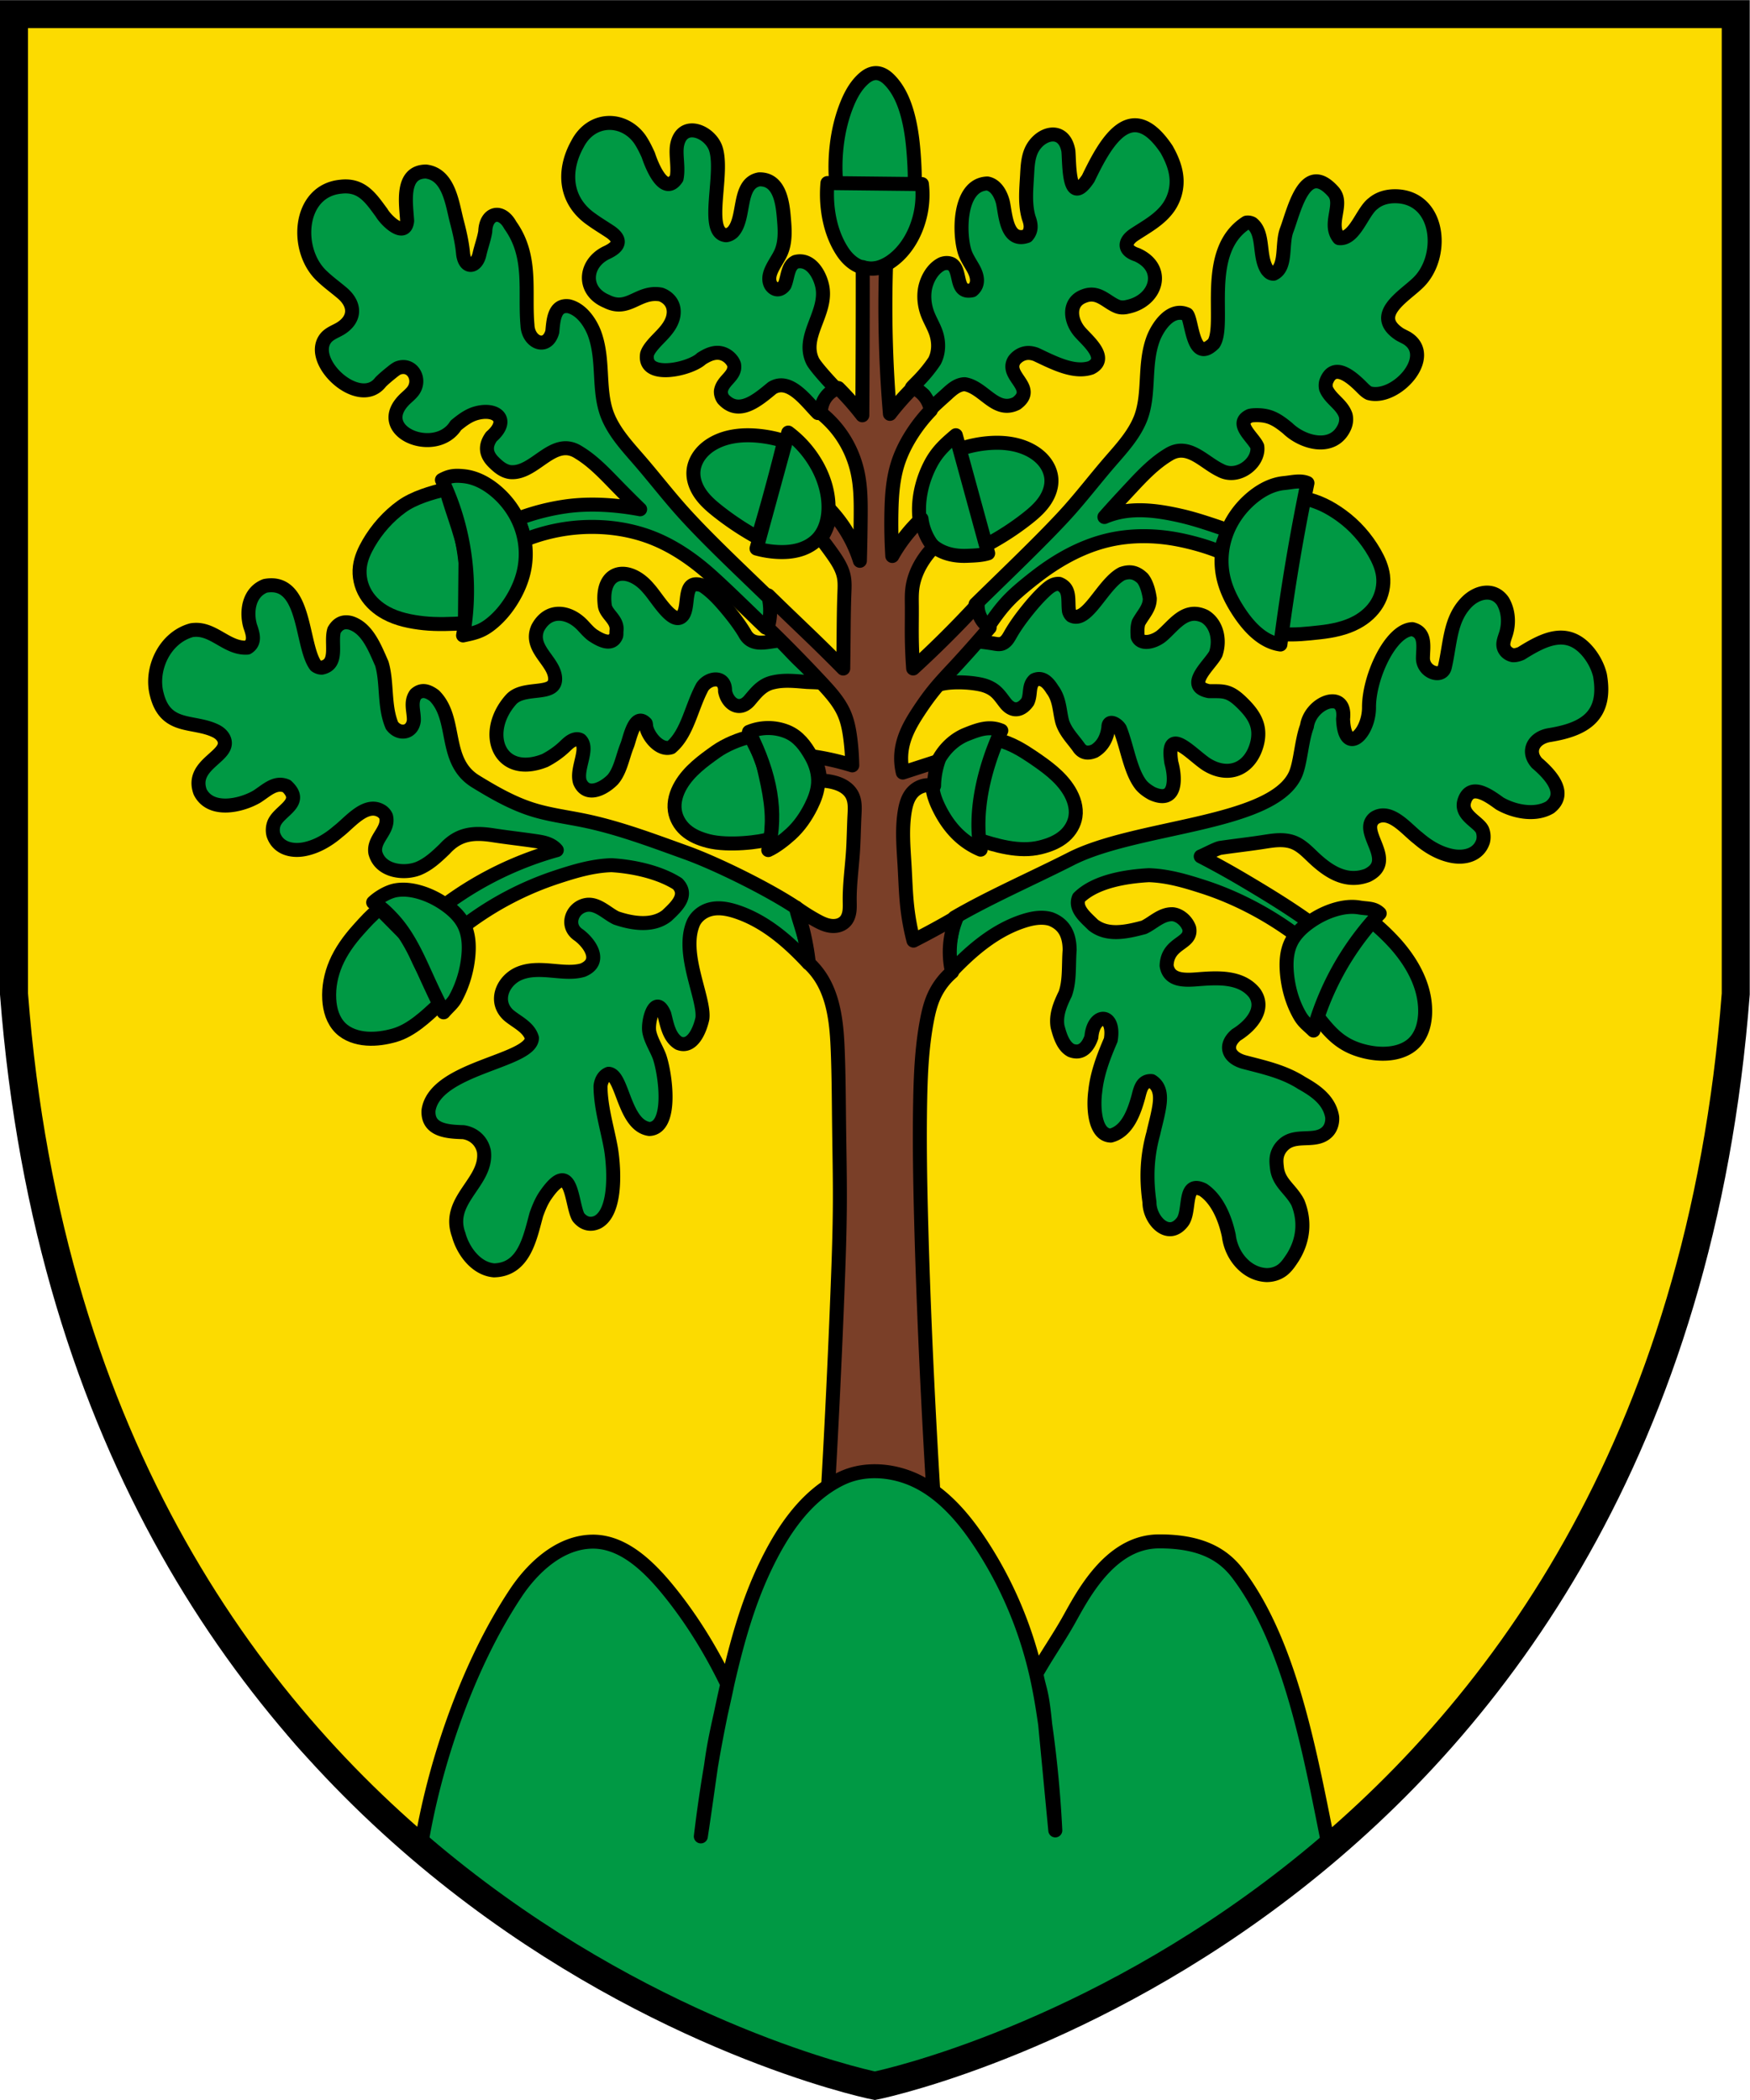
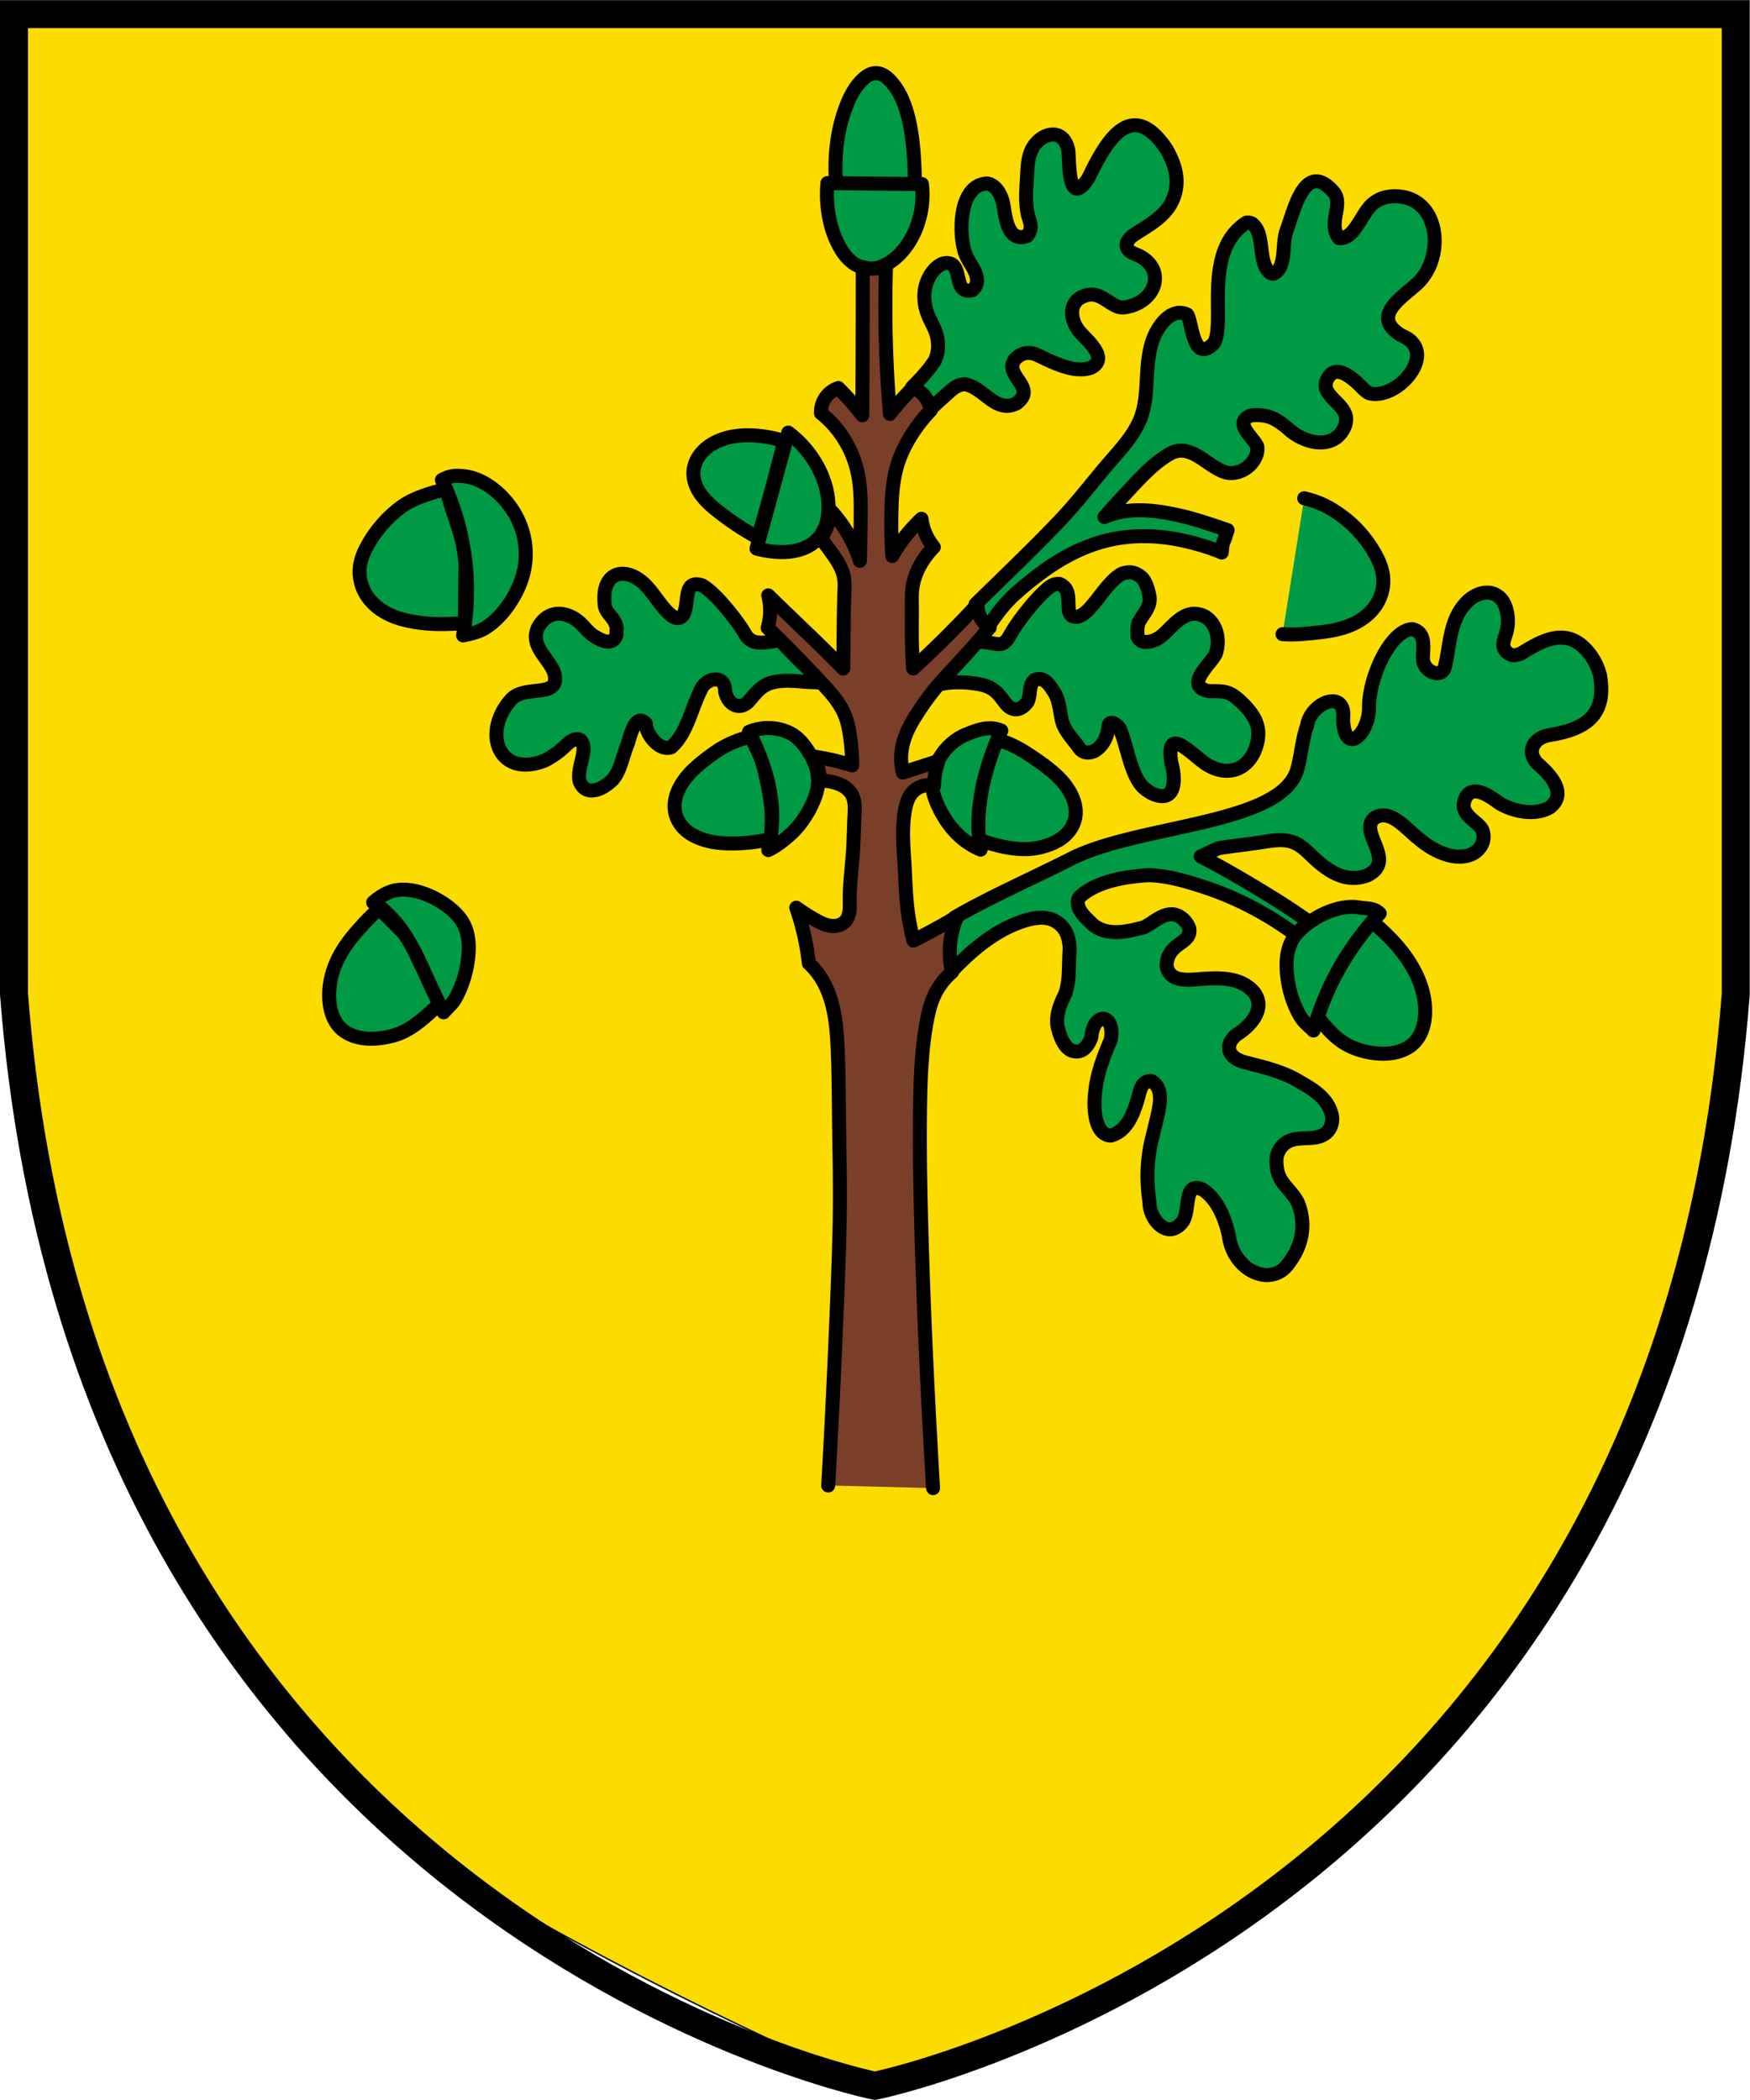
<svg xmlns="http://www.w3.org/2000/svg" width="500" height="600.1" viewBox="-2.5 -2.5 501.7 523.1">
  <path fill="#fcdb00" stroke="#000" stroke-width=".407" d="M1.511-37.97h493.7v287.1c-.658 22.32-5.333 40.19-10.34 61.96-17.44 80.67-59.62 137-113 182.6-36.07 31.24-79.3 44.51-123.5 62.25-33.52-13.45-101-46.97-130.3-68.17-40.72-29.42-38.54-31.8-64.53-74.85-30.65-50.64-50.47-104.7-52.01-163.9z" style="paint-order:fill markers stroke" />
  <g stroke="#000">
    <path fill="#094" stroke-linecap="round" stroke-linejoin="round" stroke-width="4.013" d="M369 226c-7.936-5.895-17.11-10.75-26.53-13.79-4.896-1.573-10.06-3.154-15.63-3.328-6.007.33-15.15 1.593-20.06 6.474-1.274 3.139 2.015 5.679 4.134 7.803 4.097 3.185 9.436 2.025 14.5.676 2.614-1.195 5.039-3.908 8.322-3.754 1.993.22 3.942 1.905 4.688 3.969.964 4.65-6.249 3.91-6.475 10.77.713 4.397 5.187 4.212 9.064 3.887 5.411-.41 12.28-.904 16.15 3.956 3.086 4.415-.712 9.197-5.267 12.01-3.65 3.173-2.172 6.66 2.495 7.845 5.374 1.413 11.17 2.642 16.29 5.934 3.753 2.105 7.94 4.846 8.732 9.756.117 1.46-.27 3-1.248 4.093-3.316 3.614-9.204.392-12.8 3.958a6.13 6.13 0 0 0-1.862 3.569c-.146 1.022-.026 2.06.098 3.086.522 4.283 4.012 6.016 5.978 9.838 2.051 5.08 1.755 10.58-1.47 15.73-.86 1.289-1.713 2.624-2.94 3.569-1.292.996-2.942 1.49-4.575 1.473-5.801-.248-10.15-5.628-10.81-11.31-.955-4.484-3.064-10.21-7.352-13.12-5.982-2.866-3.443 6.324-6.077 9.36-4.08 5.043-9.374-.844-9.315-5.787-.94-6.531-.802-12.91 1.078-19.68.502-2.287 1.141-4.546 1.568-6.85.512-2.797.954-6.377-2.029-8.227-2.716-.191-3.226 2.254-3.821 4.577-1.129 3.985-3.01 9.806-7.902 11.05-4.677-.166-5.057-8.13-4.436-12.69.518-5.043 2.306-9.79 4.435-14.73 1.33-7.928-5-7.961-5.545-.82-.891 2.599-2.663 5.009-5.822 3.82-2.286-1.216-3.209-4.263-3.881-6.822-.543-3.272.694-6.324 2.218-9.416 1.342-3.843.906-8.2 1.247-12.55-.029-3.932-1.246-7.271-5.406-8.868-2.524-.753-5.254-.261-7.762.545-8.148 2.618-14.92 8.368-20.8 14.6-.214-1.75-.43-3.498-.647-5.246-.216-1.748 1.062-6.88 1.592-10.32 9.758-5.709 22.33-11.23 33.14-16.71 18.55-9.632 57.13-9.682 64.38-23.85 1.684-3.21 1.9-9.958 3.523-14.27.98-6.972 11.4-10.89 10.37-2.15.394 10.84 7.351 4.548 7.437-3.129-.105-8.702 6.133-22.32 12.4-22.58 3.981.952 3.115 5.076 3.064 8.117-.17 4.207 5.386 6.128 6.243 2.853 1.644-6.839 1.364-13.86 6.48-18.89 3.011-2.912 7.553-3.808 10.14-.153 1.681 2.807 1.837 6.283 1.017 9.146-.27.918-.649 1.811-.795 2.757-.33 1.958 1.186 3.393 2.758 3.653.808.02 1.602-.22 2.342-.545 6.582-4.123 13.24-7.5 19.18-.39 1.588 1.936 2.778 4.211 3.381 6.642 2.094 11.84-4.576 15.55-14.35 17.16-4.486.66-6.83 4.516-3.736 8.02 3.571 3.066 8.996 8.58 3.737 12.71-4.35 2.54-10.45 1.178-14.39-1.107-2.879-2.07-8.276-6.142-10.1-.83-1.416 4.19 4.027 6.02 5.12 8.434a5.444 5.444 0 0 1 .198 3.28c-1.292 3.906-5.247 4.83-8.78 4.184-3.672-.69-7-2.67-9.82-5.115-3.307-2.502-7.952-8.626-12.46-5.806-4.991 3.936 6.587 12.18-2.075 16.45-6.528 2.47-11.84-1.585-16.03-5.623-1.544-1.491-3.137-3.03-5.137-3.812-1.392-.545-2.913-.69-4.407-.634-1.494.056-2.972.308-4.45.536-4.035.622-8.094 1.065-12.13 1.662-1.108.164-4.597 2.062-5.639 2.45a246.926 246.926 0 0 1 12.13 6.709c6.392 3.778 13.21 7.927 19.23 12.27" />
    <path fill="#094" stroke-linecap="round" stroke-linejoin="round" stroke-width="4.013" d="M279 154.3c1.391.342 2.737.93 3.833 1.851 1.218 1.023 2.07 2.403 3.08 3.631 2.124 2.474 4.519 1.774 6.208-.63 1.016-2.198.136-4.537 1.939-6.205 2.37-1.083 4.023.908 5.135 2.705 2.178 2.843 2.026 6.398 2.875 9.397 1.006 3.006 3.207 5.007 4.861 7.425 1.211 1.534 2.702 1.49 4.313.833 2.573-1.516 3.702-4.17 4.016-6.818-.033-2.384 2.534-.947 3.316.434 2.065 5.185 2.963 12.22 6.084 16.14.86 1.006 1.968 1.775 3.131 2.407 7.041 3.148 6.785-4.384 5.519-8.859-1.84-11.65 6.59-1.384 10.6.806 5.37 3.075 10.76 1.464 13.22-4.078 1-2.285 1.448-4.884.823-7.299-.67-2.592-2.488-4.725-4.404-6.595-1.28-1.249-2.69-2.46-4.405-2.97-1.633-.485-3.38-.288-5.082-.352-7.277-1.486.615-7.783 1.984-10.72 1.339-3.99.27-8.66-3.146-10.72-5.701-2.744-8.958 2.792-12.49 5.689-2.227 1.733-5.793 2.54-6.76.165-.108-1.357-.124-2.916.273-4.09 1.337-2.444 3.22-4.128 3.203-6.905-.299-2-.897-4.293-2.042-5.73-1.898-1.844-3.713-2.14-5.928-1.358-5.543 2.862-9.902 14.38-14.45 12.03-.374-.344-.618-.815-.752-1.306-.41-3.24.553-6.472-2.78-7.806-1.574-.118-2.675.757-3.727 1.661-2.072 1.883-3.92 4-5.664 6.192-1.661 2.086-3.236 4.248-4.562 6.561-.329.573-.645 1.16-1.066 1.668-.422.509-.965.942-1.604 1.11-.668.173-1.373.045-2.054-.072a57.476 57.476 0 0 0-5.066-.64l-11.41 12.69c2.383-1.2 8.73-1.228 12.98-.243z" />
    <path fill="#094" stroke-linecap="round" stroke-linejoin="round" stroke-width="4.013" d="M294 123.7c6.279-4.968 13.42-9.024 21.21-10.86 6.519-1.528 13.37-1.459 19.94-.195 4.026.773 8.838 2.117 12.6 3.744.19-1.37.14-2.34.611-3.321.472-.98.69-1.993 1.064-3.112-4.288-1.462-8.953-3.095-13.37-4.104-6.18-1.412-12.69-2.363-18.81-.733a23.15 23.15 0 0 0-3.12 1.074c2.513-2.863 5.481-6.055 8.08-8.843 3.135-3.36 6.382-6.703 10.32-9.063 5.61-3.52 10.06 2.254 14.82 4.5 5.037 2.792 11.26-2.16 10.6-6.824-1.19-2.69-6.748-6.609-2.156-8.764.479-.136.98-.175 1.478-.192 1.427-.048 2.872.082 4.224.537 1.934.65 3.585 1.928 5.163 3.222 4.518 4.35 13.22 6.548 16.31-.397.456-1.053.6-2.253.31-3.363-1.111-3.211-4.453-4.638-5.63-7.654a3.979 3.979 0 0 1 .048-1.92c2.109-5.774 7.149-1.43 9.875 1.25.748.74 1.469 1.55 2.413 2.014 7.735 2.155 19.25-10.63 10.83-15.8-.702-.383-1.433-.71-2.116-1.122-8.074-5.388 1.01-10.63 5.096-14.5 7.82-7.16 6.746-23.82-5.096-24.98-1.326-.119-2.675-.066-3.968.248-1.293.315-2.532.897-3.541 1.766-3.153 2.251-5.253 10.42-9.792 9.94-3.39-4.139 1.498-9.769-1.664-13.32-8.17-9.175-11.22 5.388-13.36 11.03-1.528 4.041.12 10.68-3.754 12.49-.92-.003-1.372-.54-1.866-1.156-2.51-3.948-.722-10.37-4.302-13.22a2.574 2.574 0 0 0-1.61-.268c-12.77 8.157-5.757 29.06-9.387 34.64-6.05 5.996-6.116-6.425-7.644-8.327-4.603-2.088-8.282 3.36-9.654 6.849-2.836 7.487-.937 15.73-3.62 22.83-1.885 4.878-5.568 8.797-8.985 12.75-3.926 4.552-7.598 9.324-11.59 13.81-6.696 7.517-19.6 19.78-26.77 26.85.323 1.347.596 2.614.911 3.953.316 1.339 1.692 1.863 2.518 2.766 4.612-6.906 6.87-9.073 13.37-14.23zM269 70.9c.736-.665 1.471-1.339 2.311-1.866.84-.526 1.802-.9 2.794-.902 5.509.927 8.777 8.484 14.8 5.498 6.104-4.53-3.478-7.743-.635-12.36.89-1.183 2.28-2.005 3.757-2.099.86-.055 1.722.13 2.526.437 5.174 2.453 10.89 5.435 15.72 3.797 5.211-2.62-.973-7.735-3.018-10.06-3.02-3.321-3.713-8.771 1.06-10.5 4.123-1.608 6.47 1.886 9.636 3.053.939.329 1.98.27 2.94.01 8.228-1.763 11.09-11.09 2.551-14.9-3.514-1.108-3.974-3.492-.962-5.63 1.812-1.207 3.697-2.304 5.464-3.575 1.766-1.27 3.428-2.735 4.652-4.536a13.001 13.001 0 0 0 2.216-7.728c-.117-3.109-1.348-6.077-2.89-8.782-10.39-15.49-17.77-1.268-22.45 8.397-5.817 8.68-5.344-4.632-5.683-7.919-1.308-7.323-8.602-5.172-10.79.287-.848 2.168-.926 4.546-1.06 6.87-.232 4.025-.647 8.148.481 12.02.741 1.982.876 3.673-.5 5.232-5.95 2.03-6.124-6.29-6.917-9.72-.624-2.396-2.034-4.888-4.431-5.342-8.47.289-8.216 14.98-6.358 20.04.588 1.517 1.518 2.874 2.312 4.294 1.247 2.227 1.693 4.653-.304 6.287-5.166 1.127-2.951-5.822-5.958-7.528-.829-.395-1.82-.363-2.681-.045-2.826 1.332-4.474 4.618-4.929 7.296-.378 2.364-.078 4.822.77 7.06.704 1.855 1.773 3.56 2.41 5.439.88 2.602.862 5.568-.386 8.016-2.86 4.296-5.728 6.676-6.51 7.642l3.15 1.959c1.05.654 1.11 3.193 1.914 4.536 1.586-1.643 3.314-3.143 5.01-4.675z" />
    <g fill="#094" stroke-linecap="round" stroke-linejoin="round" stroke-width="9.868">
      <path stroke-width="4.013" d="M391.083 222.382a59.893 59.893 0 0 1 6.706 6.45c5.06 5.776 8.606 12.685 8.264 19.945-.085 1.501-.333 3-.844 4.413-.512 1.413-1.294 2.742-2.364 3.797-1.956 1.931-4.746 2.825-7.487 3.03-2.684.202-5.393-.198-7.967-.977-5.662-1.719-8.565-5.051-11.84-9.187" />
      <path stroke-width="4.013" d="M383.274 232.509c2.825-4.53 6.1-8.78 9.76-12.665-1.642-1.623-3.55-1.311-5.823-1.705-2.242-.387-4.56-.09-6.743.538-2.773.797-5.385 2.123-7.723 3.812-2.064 1.491-3.958 3.314-5.084 5.596-1.328 2.696-1.483 5.824-1.223 8.822.37 4.254 1.543 8.459 3.666 12.172 1.148 2.002 2.312 2.718 3.954 4.34a80.842 80.842 0 0 1 9.216-20.913z" />
    </g>
    <g fill="#094" stroke-linecap="round" stroke-linejoin="round" stroke-width="9.868">
      <path stroke-width="4.013" d="M283.633 170.162c3.673.847 7.076 2.952 9.752 4.762 4.005 2.721 8.102 5.605 10.62 9.737 1.353 2.222 2.208 4.856 1.818 7.426-.325 2.138-1.506 4.104-3.129 5.535-1.95 1.72-4.461 2.672-6.987 3.293-6.02 1.479-12.669-.51-18.558-2.443" />
      <path stroke-width="4.013" d="M278.63 201.56a21.11 21.11 0 0 1-5.974-3.805c-2.46-2.215-4.376-4.986-5.857-7.947-1.032-2.062-1.872-4.266-2.021-6.564-.176-2.694.617-5.393 1.953-7.743 1.759-3.093 4.51-5.654 7.808-6.983 3.473-1.397 6.564-2.525 10.017-1.086-5.218 11.404-7.85 23.735-5.925 34.126z" />
    </g>
    <g fill="#094" stroke-linecap="round" stroke-linejoin="round" stroke-width="9.868">
      <path stroke-width="4.013" d="M371.398 100.82c4.14.978 7.19 2.487 10.64 4.982 3.868 2.802 7.097 6.466 9.48 10.598 1.187 2.063 2.182 4.283 2.48 6.646.343 2.728-.286 5.56-1.702 7.914-1.372 2.284-3.446 4.1-5.787 5.377-3.267 1.782-6.996 2.528-10.7 2.932-3.712.404-6.898.766-10.628.524" />
-       <path stroke-width="4.013" d="M365.664 96.468c-3.36.304-6.479 1.964-9.086 4.103-3.355 2.757-6.019 6.382-7.507 10.465-1.373 3.761-1.733 7.89-.988 11.823.633 3.341 2.067 6.486 3.852 9.386 3.076 4.999 7.267 9.728 12.64 10.501.366-2.839.749-5.677 1.152-8.508a607.863 607.863 0 0 1 6.597-37.774c-1.97-.897-4.51-.196-6.662-.001z" />
    </g>
    <g fill="#094" stroke-linecap="round" stroke-linejoin="round" stroke-width="9.868">
-       <path stroke-width="4.013" d="M280.745 113.956a77.31 77.31 0 0 0 11.095-7.231c1.854-1.45 3.66-3.006 5.018-4.93 1.357-1.921 2.24-4.262 2.053-6.604-.143-1.784-.901-3.492-2.018-4.889-1.116-1.399-2.579-2.499-4.168-3.32-3.643-1.883-7.89-2.307-11.978-1.955a34.08 34.08 0 0 0-7.365 1.466M280.786 116.6c-1.854.596-4.088.644-6.032.726-2.037.085-4.103-.122-6.035-.782-1.93-.66-3.721-1.789-5.023-3.36-2.027-2.452-2.71-5.767-2.729-8.948-.026-4.465 1.13-8.907 3.146-12.888 1.897-3.75 4.193-5.877 7.406-8.586z" />
-     </g>
-     <path fill="#094" stroke-linecap="round" stroke-linejoin="round" stroke-width="4.013" d="M131 223.1a90.314 90.314 0 0 1 26.2-13.71c4.878-1.591 10.03-3.196 15.59-3.372 5.787.324 13.57 1.865 18.96 5.328 3.186 3.301-.334 6.563-3.079 9.14-3.968 3.127-9.745 2.296-14.47.684-1.933-.895-3.812-2.71-6.055-3.5-.72-.247-1.487-.375-2.244-.303-4.4.494-6.552 6.072-2.42 8.709 3.353 2.556 6.675 7.705 1.106 10.02-5.548 1.654-12.65-1.641-18.59 1.106-4.478 2.159-6.822 7.837-2.834 11.68 2.161 1.963 5.938 3.442 6.843 6.705-.294 6.807-27.73 8.387-29.65 20.67-.386 5.882 5.561 6.17 10.01 6.3 2.844.44 5.211 2.398 5.865 5.475 1.164 8.91-10.95 13.87-7.233 23.95 1.213 4.527 4.948 9.759 10.13 10.19 8.672-.193 10.31-9.345 12.15-16.05.682-1.867 1.429-3.73 2.542-5.377 7.786-11.36 7.374 2.413 9.48 6.158 1.393 1.759 3.312 2.446 5.474 1.466 5.45-2.83 4.85-14.93 3.91-20.92-1.018-5.824-2.977-11.85-3.03-18.09.174-1.417.798-2.951 2.316-3.542 4.085.22 4.326 14.8 11.69 15.83 6.725-.258 4.666-15.6 2.903-20.74-.902-2.382-2.378-4.558-2.903-7.05-.613-3.094 1.717-11.16 4.285-5.115.755 2.849 1.3 6.564 4.146 8.295 3.935 1.568 6.114-3.944 6.773-7.05.764-5.76-6.488-18.92-2.489-27.64.89-1.737 2.556-3.028 4.424-3.594 2.515-.763 5.241-.262 7.741.552 8.166 2.673 14.91 8.496 20.73 14.78-.021-2.106-.347-3.912-.794-5.954-.712-3.253-2.052-6.756-2.82-9.998-.03-.13.03.13 0 0-7.867-5.233-22.63-12.56-31.53-15.76-9.645-3.47-19.28-7.128-29.32-9.186-4.898-1.005-9.893-1.628-14.66-3.128-5.77-1.814-11.07-4.863-16.22-8.016-9.562-5.819-5.15-17.89-11.92-24.64-1.942-1.44-3.66-1.875-5.334-.38-1.689 2.341-.372 5.181-.542 7.633-.509 3.551-4.245 4.04-6.245 1.348-2.376-5.53-1.298-12.37-2.932-17.79-2.048-4.627-4.196-10.24-8.992-11.68-2.18-.533-3.645.335-4.668 2.107-1.114 3.66 1.44 9.746-3.542 10.75-.624.005-1.24-.225-1.74-.597-4.318-5.771-2.662-25.04-14.49-22.86-4.712 1.798-5.496 7.364-4.301 11.54.83 2.358 1.546 4.71-.782 6.17-5.994.425-9.847-6.012-16.03-4.996-7.803 2.15-11.86 11.26-9.967 18.38 2.542 10.24 10.58 7.319 17.02 10.57.854.44 1.618 1.084 2.098 1.915 2.792 5.225-9.718 7.195-6.675 15.51 3.002 5.956 11.73 3.962 16.21 1.36 2.834-1.792 5.288-4.45 8.57-3.041 5.24 4.844-2.075 6.89-3.594 10.65a5.447 5.447 0 0 0-.2 3.28c1.29 3.905 5.24 4.83 8.77 4.185 3.67-.689 6.993-2.67 9.81-5.115 3.302-2.501 7.944-8.624 12.44-5.806.561.362 1.015.887 1.286 1.497.999 3.996-3.726 6.339-3.083 10.39 1.348 5.346 8.166 6.172 12.3 4.562 2.936-1.191 5.308-3.421 7.586-5.623 4.108-4.54 8.534-4.752 13.98-3.91 4.031.621 8.085 1.064 12.13 1.662 1.108.164 2.221.342 3.273.724 1.053.382 2.05.984 2.755 1.858a97.445 97.445 0 0 0-31.55 15.338" />
+       </g>
    <path fill="#094" stroke-linecap="round" stroke-linejoin="round" stroke-width="4.013" d="M229 153.5c-3.254-.241-6.569-.676-9.746.07-3.316.66-5.062 3.076-6.981 5.321-2.886 3.2-6.25.776-6.912-2.765.122-4.542-4.59-4.007-6.497-1.245-3.198 5.906-4.24 13.33-8.984 17.35-3.276 1.09-6.623-3.244-7.119-5.875-.04-.317-.057-.639-.127-.952-3.116-3.302-4.567 4.215-5.264 6.066-1.398 3.4-1.958 7.413-4.216 10.02-2.709 2.754-7.537 5.076-9.416.644-1.178-3.86 2.736-9.48.147-12a2.063 2.063 0 0 0-1.048-.242c-1.46.107-2.585 1.28-3.498 2.149-1.67 1.58-3.582 2.896-5.621 3.958-13.15 5.222-18.2-7.898-9.728-17.44 3.748-4.224 13.2-.566 12.64-6.403-.465-4.814-7.483-8.327-4.964-14.13 3.012-5.735 8.9-4.885 12.76-.88.947.993 1.834 2.059 2.932 2.884 2.19 1.459 5.568 3.327 6.81.163.096-.47.023-.958.082-1.433.388-3.146-3.06-4.634-3.372-7.233-1.265-10.53 6.975-11.5 12.53-4.87 2.542 2.748 7.22 11.23 9.902 7.657 1.973-2.912-.316-10.59 5.615-8.463 2.92 1.88 5.468 4.86 7.434 7.24 1.666 2.026 3.244 4.13 4.606 6.372 2.138 4.186 6.402 2.43 10.13 2.142 1.933 1.875 3.532 3.707 5.463 5.584 1.93 1.877 4.715 4.424 6.499 6.6-.782-.235-3.242-.235-4.056-.296z" />
-     <path fill="#094" stroke-linecap="round" stroke-linejoin="round" stroke-width="4.013" d="M217 137.9c-4.692-4.453-11.13-10.85-15.96-15.15-4.963-4.418-10.53-8.25-16.73-10.65-4.488-1.734-9.269-2.694-14.06-2.977a51.976 51.976 0 0 0-22.28 3.616c-.316-1.047-.767-2.483-1.152-3.723-.385-1.24-.203-1.485-.607-2.409a63.941 63.941 0 0 1 13.54-3.456c6.876-.97 14.44-.458 21.26.828a362.016 362.016 0 0 1-6.984-6.982c-3.3-3.39-6.59-6.89-10.65-9.333-7.296-4.717-12.45 6.212-19.49 5.668-.933-.088-1.823-.46-2.613-.966-.79-.505-1.487-1.141-2.156-1.799-2.456-2.371-2.612-4.788-.76-7.395 5.679-4.972 1.17-8.526-4.838-6.566-1.993.67-3.696 1.985-5.322 3.318-5.852 9.351-24.63 1.597-14.24-7.88.606-.552 1.225-1.095 1.754-1.722 2.814-3.347.02-8.442-4.186-6.806-.62.323-1.17.763-1.715 1.202-1.093.883-2.18 1.777-3.18 2.765-6.07 8.044-21.25-6.026-15.63-12.71.542-.62 1.245-1.078 1.967-1.471.723-.393 1.476-.73 2.18-1.156 4.34-2.727 4.21-6.792.692-9.948-1.95-1.696-4.078-3.189-5.944-4.977-8.07-7.376-6.944-24.52 5.252-25.71 6.106-.748 8.675 3.307 11.75 7.465 1.37 2.36 6.742 7.425 7.327 2.35-.273-4.787-1.975-14.12 5.39-14.17 6.636.79 7.533 9.287 8.848 14.31.795 3.047 1.518 6.125 1.797 9.259.522 4.47 3.836 4.02 4.7.138.483-2.184 1.301-4.289 1.658-6.497.162-5.382 4.586-6.607 7.19-1.797 6.437 8.993 4.038 18.95 4.91 28.6.169 5.03 5.611 7.322 7.116 1.941.312-3.07.453-7.945 4.764-7.326 3.631.9 6.093 4.634 7.263 7.602 2.921 7.706.971 16.19 3.732 23.51 1.943 5.024 5.74 9.056 9.26 13.13 4.048 4.684 7.842 9.59 11.96 14.22 6.893 7.748 16.91 17.13 24.35 24.36M232 76.4c-3.17-3.136-8.07-10.28-13.12-7.195-4.146 3.411-9.544 8.154-14.05 3.171-.458-.67-.716-1.488-.658-2.298.495-3.182 4.37-4.29 3.776-7.601a4.352 4.352 0 0 0-.648-1.196c-.9-1.207-2.31-2.053-3.812-2.15-.872-.057-1.749.132-2.565.447-.816.316-1.578.755-2.322 1.214-3.093 3.025-16.8 6.19-15.6-1.3.233-.74.66-1.405 1.131-2.023 1.176-1.54 2.642-2.834 3.91-4.3.923-1.069 1.75-2.249 2.218-3.58.47-1.33.558-2.834.03-4.144-.58-1.433-1.865-2.522-3.324-3.03-6.474-1.17-9.259 5.164-15.54 1.955-7.139-2.94-6.509-11.03.196-14.07 3.581-1.725 3.985-3.608.977-5.768-1.838-1.238-3.752-2.366-5.544-3.67-7.753-5.378-8.207-14.05-4.034-21.54 4.091-7.969 13.31-7.775 17.86-1.49.988 1.443 1.76 3.023 2.48 4.618.873 2.688 4.48 12.04 8.112 6.647.612-3.078-.304-6.51.098-9.287 1.213-7.23 8.864-4.55 10.95.293 2.872 7.027-3.356 24.69 3.128 25.32.71-.07 1.372-.422 1.897-.905 3.774-3.926 1.265-13.93 7.585-15.12 5.677-.166 6.663 6.255 7.038 10.46.3 3.379.63 6.9-.586 10.07-1.112 3.01-4.899 6.656-3.03 9.875 1.212 1.667 2.824 1.392 3.888-.094.965-2.253.793-5.482 3.15-6.65 4.442-1.156 7.135 3.928 7.722 7.43 1.199 7.527-6.222 14.01-2.835 21.02.873 1.722 5.159 6.332 6.506 7.715" />
    <g fill="#094" stroke-linecap="round" stroke-linejoin="round" stroke-width="9.868">
      <path stroke-width="4.013" d="M110.663 254.755c-2.602.74-5.315 1.167-8.016.978-2.756-.194-5.56-1.093-7.528-3.03-1.071-1.056-1.857-2.383-2.372-3.796-.515-1.414-.767-2.914-.854-4.417-.203-3.499.487-7.032 1.857-10.261 1.522-3.59 3.855-6.78 6.45-9.684 2.077-2.321 3.682-4.107 6.093-6.08l7.008 7.089c2.334 2.364 3.361 6.235 5.043 9.354 1.679 3.12 3.404 7.264 5.104 10.896-3.91 3.684-8.037 7.56-12.787 8.947z" />
      <path stroke-width="4.013" d="M128.11 244.14c2.025-3.722 3.276-7.922 3.666-12.172.276-2.996.11-6.125-1.221-8.821-1.127-2.283-3.02-4.108-5.084-5.596-2.339-1.69-4.95-3.017-7.723-3.812-2.187-.628-4.502-.922-6.743-.538-2.207.377-4.889 1.958-6.516 3.494 2.263 1.354 3.592 2.601 5.401 4.523 4.901 5.197 7.67 11.99 10.648 18.472a228.269 228.269 0 0 0 4.132 8.508c1.399-1.632 2.595-2.497 3.443-4.055z" />
    </g>
    <g fill="#094" stroke-linecap="round" stroke-linejoin="round" stroke-width="9.868">
      <path stroke-width="4.013" d="M202.78 173.456c-3.819 2.707-7.714 5.572-10.086 9.606-1.297 2.205-2.099 4.795-1.727 7.33.306 2.09 1.412 4.034 2.972 5.461 1.837 1.678 4.226 2.63 6.634 3.248 5.71 1.466 15.027.307 17.809-.65 1.093-7.45-.314-13.595-1.97-20.716-.741-3.311-2.443-5.719-3.666-8.578-3.299.708-7.219 2.351-9.968 4.303z" />
      <path stroke-width="4.013" d="M217.747 201.681c2.124-.955 4.755-3.022 6.47-4.596 2.433-2.23 4.336-4.994 5.808-7.947 1.027-2.063 1.857-4.266 2.005-6.564.173-2.691-.611-5.393-1.936-7.74-1.739-3.084-3.726-5.782-7.007-7.112-3.44-1.395-7.43-1.369-10.855.066 6.259 12.408 8.126 22.889 5.519 33.894z" />
    </g>
    <g fill="#094" stroke-linecap="round" stroke-linejoin="round" stroke-width="9.868">
      <path stroke-width="4.013" d="M112.697 103.178c-3.884 2.8-7.13 6.463-9.533 10.599-1.195 2.061-2.195 4.283-2.494 6.645-.344 2.73.289 5.564 1.712 7.915 1.38 2.286 3.467 4.103 5.816 5.376 3.286 1.784 7.036 2.53 10.757 2.933 3.731.404 8.081.237 11.83-.005.055-5.755.109-11.506.161-17.256.052-5.751-3.707-14.109-5.563-21.165-4.157.976-9.22 2.459-12.685 4.958z" />
      <path stroke-width="4.013" d="M127.134 102.609a72.72 72.72 0 0 0-2.932-7.036c2.23-1.22 3.725-1.327 6.255-1.075 3.327.332 6.414 1.976 8.992 4.104 3.336 2.756 5.963 6.385 7.43 10.464a22.857 22.857 0 0 1 .978 11.823c-.617 3.341-1.993 6.515-3.812 9.387-1.676 2.644-3.75 5.063-6.255 6.938-2.487 1.864-4.49 2.294-7.528 2.93 2.23-12.494 1.14-25.577-3.128-37.534z" />
    </g>
    <g fill="#094">
      <path stroke-linecap="round" stroke-linejoin="round" stroke-width="4.013" d="M231.697 91.384c2.102 3.755 3.393 8.016 3.324 12.319-.051 3.074-.857 6.247-2.885 8.557-1.405 1.598-3.325 2.694-5.364 3.305-2.039.611-4.193.757-6.32.654a27.62 27.62 0 0 1-6.06-.978l9.09-33.24a30.23 30.23 0 0 1 8.21 9.383z" />
      <path stroke-width="4.013" d="M219 97.3a602.52 602.52 0 0 0 3.328-12.87 35.787 35.787 0 0 0-7.937-1.56c-4.068-.329-8.3.078-11.92 1.955-1.586.822-3.042 1.925-4.153 3.324-1.111 1.4-1.864 3.106-2.005 4.887-.186 2.342.691 4.677 2.042 6.599 1.351 1.922 3.152 3.48 4.996 4.936a81.57 81.57 0 0 0 11.44 7.563 600.422 600.422 0 0 0 4.216-14.84z" />
    </g>
    <g fill="#094" stroke-linecap="round" stroke-linejoin="round" stroke-width="9.868">
      <path stroke-width="4.013" d="M237.187 10.105a53.23 53.23 0 0 1 .208-10.574c.476-3.973 1.405-7.898 2.902-11.611 1.072-2.653 2.47-5.239 4.564-7.187.518-.482 1.079-.925 1.706-1.254.627-.328 1.325-.54 2.032-.543.806-.004 1.597.262 2.29.67.696.408 1.299.954 1.85 1.542 2.423 2.578 3.878 5.926 4.84 9.334.915 3.245 1.42 6.596 1.728 9.956.292 3.193.5 7.007.438 10.216M259.84 24.14c-1.52 3.522-3.873 6.74-7.04 8.899-4.83 3.26-10.037 2.458-13.583-2.64-2.376-3.494-3.723-7.629-4.303-11.822a36.093 36.093 0 0 1-.195-8.118l27.078.294a26.18 26.18 0 0 1-1.957 13.385z" />
    </g>
    <path fill="#7a3f28" stroke-linecap="round" stroke-linejoin="round" stroke-width="4.013" d="M265 384.6c-.524-8.682-1.005-17.37-1.442-26.05-.857-17.03-1.547-34.06-1.991-51.1-.291-11.2-.477-22.4-.272-33.59.143-7.8.48-15.63 1.934-23.29.443-2.328.992-4.651 1.942-6.822a19.752 19.752 0 0 1 5.267-7.092 25.6 25.6 0 0 1-.333-9.76 25.543 25.543 0 0 1 1.773-6.094 244.434 244.434 0 0 1-12.501 6.834 68.575 68.575 0 0 1-1.781-9.65c-.43-3.862-.531-7.753-.754-11.63-.305-5.306-.834-10.67.064-15.91.32-1.867.856-3.774 2.099-5.204.757-.872 1.759-1.531 2.86-1.881s2.299-.39 3.42-.116a23.556 23.556 0 0 1 1.22-7.09l-10.18 3.3a17.342 17.342 0 0 1-.184-7.264c.298-1.577.815-3.108 1.47-4.572.905-2.022 2.07-3.916 3.286-5.767 1.405-2.137 2.887-4.225 4.505-6.206 1.906-2.334 3.995-4.511 6.043-6.721a338.378 338.378 0 0 0 6.287-6.993 489.588 489.588 0 0 0 3.48-4.011 7.619 7.619 0 0 1-2.762-3.212 7.605 7.605 0 0 1-.669-3.507 310.475 310.475 0 0 1-18.49 18.417 142.393 142.393 0 0 1-.393-9.517c-.022-2.834.04-5.67.013-8.503-.015-1.62-.06-3.244.138-4.85.382-3.111 1.67-6.07 3.45-8.648a24.542 24.542 0 0 1 2.703-3.27 15.837 15.837 0 0 1-3.524-8.128 44.293 44.293 0 0 0-8.369 10.666c-.256-4.205-.34-8.42-.252-12.63.095-4.577.402-9.201 1.745-13.58.938-3.06 2.372-5.953 4.094-8.651a44.426 44.426 0 0 1 5.443-6.908 8.547 8.547 0 0 0-2.835-5.11 8.5 8.5 0 0 0-2.23-1.386 77.095 77.095 0 0 0-6.643 7.52 364.214 364.214 0 0 1-1.118-42.55 8.757 8.757 0 0 1-3.972.929 8.742 8.742 0 0 1-2.706-.449c.01 7.613 0 15.23-.027 22.84-.021 6.547-.053 13.09-.097 19.64a80.252 80.252 0 0 0-6.878-7.808 7.348 7.348 0 0 0-3.866 3.04 7.329 7.329 0 0 0-1.106 4.146 29.613 29.613 0 0 1 5.88 6.311 30.194 30.194 0 0 1 4.638 10.79c.892 4.176.903 8.484.867 12.75a629.114 629.114 0 0 1-.23 12.49 38.036 38.036 0 0 0-4.748-9.85 38.05 38.05 0 0 0-3.754-4.708 15.283 15.283 0 0 1-1.062 5.125 15.264 15.264 0 0 1-1.617 3.032 103.394 103.394 0 0 1 3.323 4.448c1.428 2.022 2.814 4.167 3.275 6.598.28 1.477.205 2.995.147 4.496-.18 4.61-.202 9.222-.245 13.83-.024 2.638-.056 5.276-.094 7.914a504.772 504.772 0 0 0-7.374-7.333c-3.174-3.09-6.389-6.14-9.578-9.216a790.618 790.618 0 0 1-4.549-4.422 17.375 17.375 0 0 1-.16 9.296 428.86 428.86 0 0 1 15.54 15.86c2.49 2.675 4.992 5.45 6.432 8.81.986 2.3 1.437 4.791 1.748 7.274.31 2.486.487 4.99.53 7.495a75.837 75.837 0 0 0-11.236-2.564 14.238 14.238 0 0 1 1.959 6.947 15.272 15.272 0 0 1 3.885.463c1.075.271 2.127.664 3.063 1.258.935.595 1.752 1.4 2.268 2.38.464.883.673 1.881.744 2.876.071.995.01 1.994-.043 2.99-.177 3.48-.209 6.967-.44 10.44-.311 4.686-.985 9.357-.928 14.05.012 1.026.059 2.058-.087 3.073-.147 1.016-.505 2.03-1.202 2.783-.523.565-1.218.96-1.958 1.167-.74.209-1.526.236-2.289.13-1.475-.202-2.838-.883-4.14-1.605a56.538 56.538 0 0 1-5.645-3.584 73.37 73.37 0 0 1 3.606 15.937 21.432 21.432 0 0 1 3.481 4.182c1.912 3.006 3.047 6.452 3.725 9.949.726 3.74.947 7.559 1.093 11.37.268 7.002.284 14.01.37 21.02.09 7.316.255 14.63.221 21.95-.037 8.038-.315 16.07-.624 24.11a3119.28 3119.28 0 0 1-2.719 57.12" />
-     <path fill="#094" stroke-linecap="round" stroke-linejoin="round" stroke-width="4.013" d="M327 524.5c17.21-12.07 34.42-24.13 51.63-36.19-5.419-26.84-10.88-58.64-26.12-78.98-3.538-4.721-9.39-9.554-22.88-9.452-14.31.109-22.18 16.32-26.01 23.06-2.904 5.104-6.148 9.723-9.017 14.85.845 4.844 1.563 4.397 2.532 14.53.969 10.14 1.936 20.28 2.903 30.41a332.23 332.23 0 0 0-2.903-30.41c-.699-4.914-1.508-9.816-2.627-14.65-3.215-13.91-9.001-27.22-17.09-38.98-4.948-7.195-11.08-13.68-18.67-16.81-6.299-2.596-13.74-3.008-19.9-.098-10.74 5.076-17.51 15.98-22.09 25.61-5.04 10.59-8.142 21.99-10.76 33.43a419.17 419.17 0 0 0-7.579 43.63c1.117-7.349 2.121-14.7 3.18-22.05 1.059-7.347 2.937-14.39 4.404-21.59-4.235-8.763-9.274-17.15-15.25-24.83-6.006-7.72-13.88-16.16-23.46-16.03-9.543.128-17.31 7.793-21.89 14.67-13.81 20.72-23.6 49.39-27.39 73.68 17.21 12.06 34.42 24.13 51.63 36.19s52.45 21.32 78.68 31.97c26.22-10.66 61.47-19.91 78.68-31.97z" />
  </g>
  <path fill="none" stroke="#000" stroke-width="8.027" d="M1.513-37.97v280.9c20.07 260.9 236.8 311 246.8 313 10.03-2.007 226.8-52.17 246.8-313v-280.9z" />
</svg>